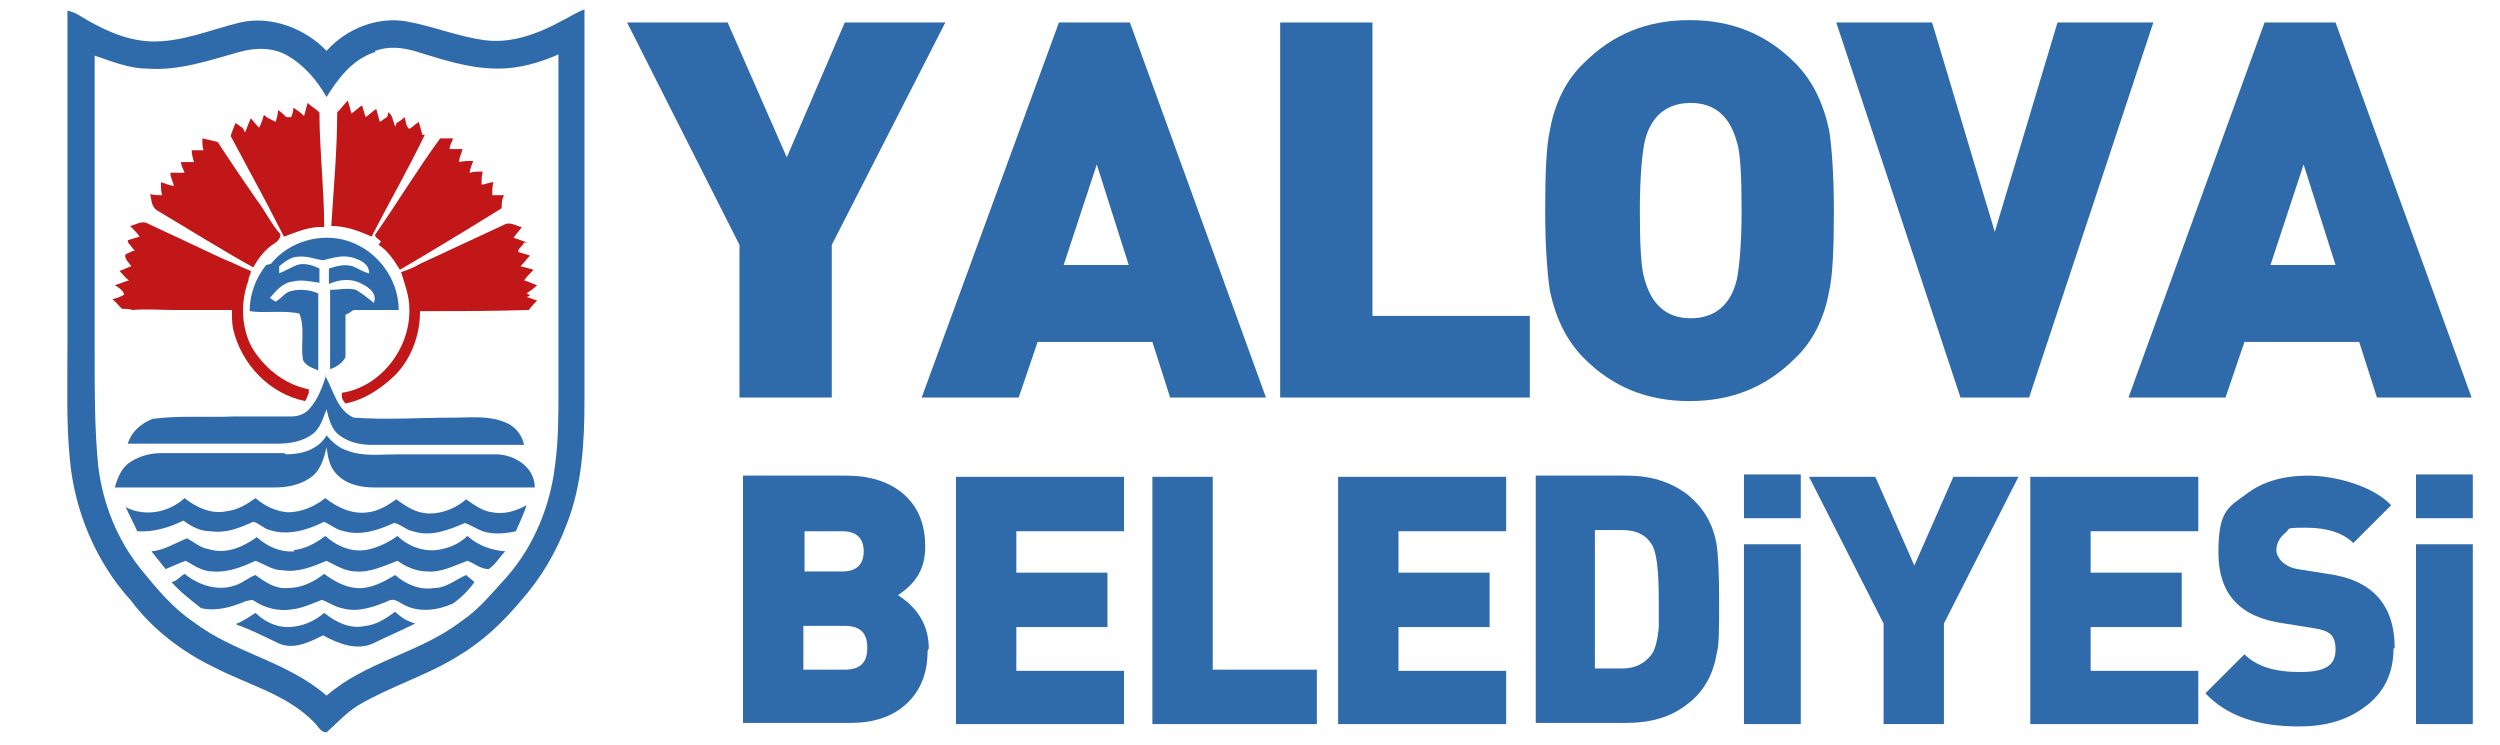
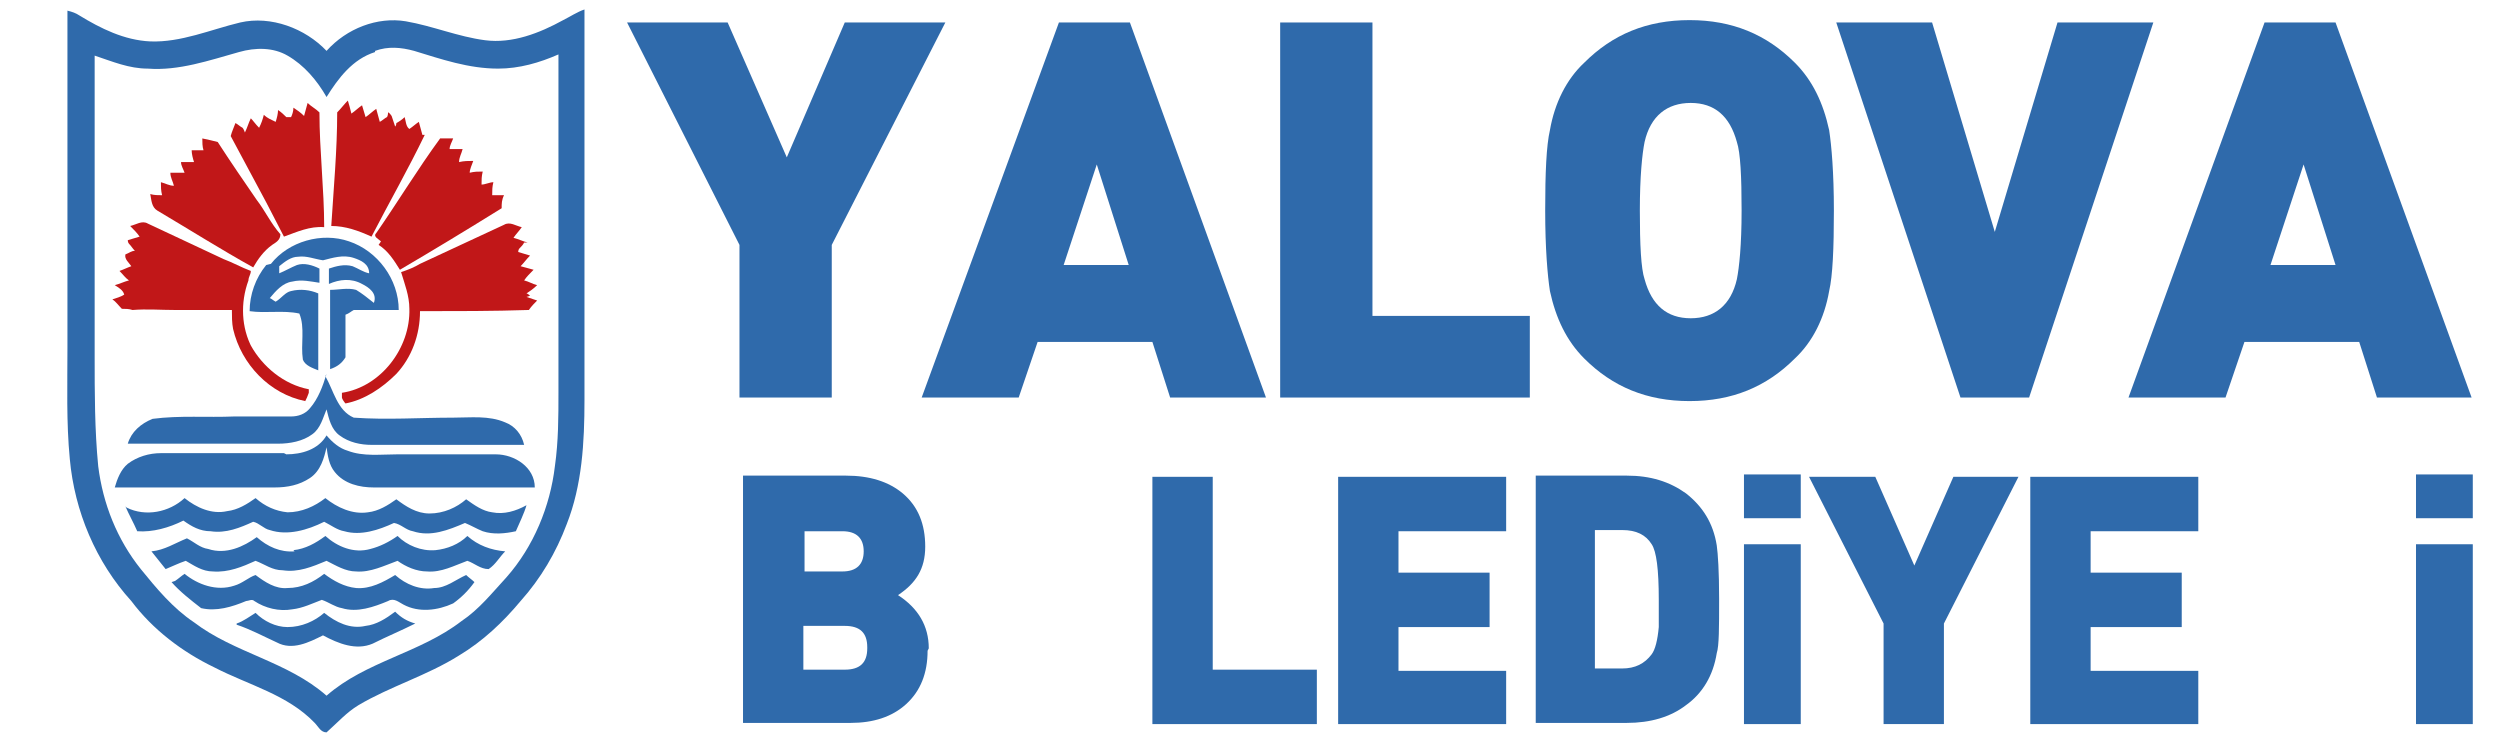
<svg xmlns="http://www.w3.org/2000/svg" id="katman_1" viewBox="0 0 211.3 63">
  <defs>
    <style>      .st0 {        fill: #c11718;      }      .st1 {        fill: #2f6aab;      }    </style>
  </defs>
  <g>
    <path class="st1" d="M5.7.9c.4.1.7.2,1,.4,1.8,1.1,3.8,2.1,6,2.2,2.6.1,5.1-1,7.6-1.6,2.6-.6,5.5.5,7.3,2.4,1.7-1.9,4.3-2.9,6.7-2.5,2.3.4,4.4,1.3,6.7,1.6,2.3.3,4.6-.6,6.6-1.7.6-.3,1.2-.7,1.8-.9,0,11,0,22,0,33,0,3.6-.2,7.2-1.5,10.5-.9,2.4-2.2,4.6-3.9,6.5-1.5,1.8-3.2,3.4-5.2,4.6-2.7,1.7-5.8,2.6-8.5,4.2-1,.6-1.8,1.5-2.7,2.3-.5,0-.7-.5-1-.8-2.3-2.4-5.6-3.2-8.5-4.7-2.7-1.3-5.2-3.2-7-5.6-3-3.3-4.8-7.6-5.2-12-.3-3.1-.2-6.3-.2-9.4,0-9.5,0-19.1,0-28.6ZM31.7,4.4c-1.9.6-3.1,2.2-4.1,3.8-.8-1.4-1.9-2.7-3.3-3.5-1.2-.7-2.7-.7-4.1-.3-2.5.7-5.1,1.6-7.7,1.4-1.6,0-3-.6-4.5-1.1,0,8.5,0,17,0,25.4,0,3.1,0,6.2.3,9.3.4,3.2,1.6,6.2,3.6,8.7,1.3,1.6,2.7,3.3,4.5,4.5,3.4,2.6,7.9,3.3,11.2,6.2,3.3-2.9,7.9-3.6,11.4-6.3,1.5-1,2.6-2.4,3.8-3.7,2.3-2.6,3.7-6,4.1-9.4.3-2.1.3-4.2.3-6.2,0-9.5,0-19.1,0-28.6-1.6.7-3.3,1.2-5.1,1.2-2.5,0-4.8-.8-7.1-1.5-1.1-.3-2.2-.4-3.3,0Z" />
    <path class="st1" d="M22.9,22.3c1.5-1.9,4.3-2.7,6.6-1.9,2.4.8,4.2,3.2,4.2,5.8-1.3,0-2.5,0-3.8,0-.2.1-.4.3-.7.4,0,1.2,0,2.4,0,3.6-.3.5-.7.8-1.3,1,0-2.2,0-4.5,0-6.7.7,0,1.5-.2,2.2,0,.5.3,1,.7,1.5,1.1.3-.8-.4-1.3-1-1.6-.9-.5-1.9-.4-2.8,0,0-.4,0-.9,0-1.3.6-.2,1.3-.4,2-.2.5.2.9.5,1.4.6,0-.8-.7-1.1-1.3-1.3-.9-.3-1.8,0-2.6.2-.7-.1-1.4-.4-2.1-.3-.6,0-1.1.4-1.6.8,0,.1,0,.4,0,.6.5-.2,1-.5,1.5-.7.6-.2,1.3,0,1.9.3,0,.4,0,.8,0,1.2-.7-.1-1.5-.3-2.3-.1-.8.1-1.4.8-1.9,1.4.1,0,.3.2.5.3.5-.3.8-.8,1.3-.9.8-.2,1.6-.1,2.3.2,0,2.2,0,4.3,0,6.5-.5-.2-1.1-.4-1.3-.9-.2-1.3.2-2.7-.3-3.9-1.4-.3-2.8,0-4.2-.2,0-1.4.5-2.8,1.4-3.9Z" />
    <path class="st1" d="M27.5,31.8c.7,1.2,1,2.9,2.4,3.5,2.8.2,5.6,0,8.4,0,1.5,0,3-.2,4.4.4.8.3,1.4,1,1.6,1.9-4.3,0-8.6,0-12.9,0-.9,0-1.9-.2-2.7-.8-.7-.5-.9-1.4-1.1-2.2-.3.7-.5,1.6-1.2,2.1-.8.6-1.9.8-2.9.8-4.2,0-8.5,0-12.7,0,.3-1,1.1-1.7,2.1-2.1,2.3-.3,4.6-.1,6.9-.2,1.6,0,3.2,0,4.8,0,.6,0,1.2-.2,1.6-.7.7-.8,1.1-1.9,1.4-2.9Z" />
    <path class="st1" d="M24.2,38.4c1.3,0,2.7-.4,3.4-1.6.5.6,1.1,1.1,1.8,1.3,1.3.5,2.8.3,4.2.3,2.8,0,5.6,0,8.3,0,1.6,0,3.3,1.1,3.3,2.8-4.5,0-9,0-13.6,0-1.2,0-2.5-.3-3.3-1.3-.5-.6-.6-1.4-.7-2.1-.2.9-.5,2-1.4,2.6-.9.6-1.9.8-3,.8-4.5,0-9,0-13.5,0,.2-.7.5-1.5,1.1-2,.8-.6,1.8-.9,2.8-.9,3.5,0,7,0,10.4,0Z" />
    <path class="st1" d="M10.7,42.9c1.6.8,3.6.4,4.9-.8,1,.8,2.3,1.4,3.6,1.1.9-.1,1.7-.6,2.4-1.1.8.7,1.7,1.1,2.7,1.2,1.2,0,2.3-.5,3.2-1.2,1,.8,2.3,1.4,3.6,1.2.9-.1,1.7-.6,2.4-1.1.8.6,1.7,1.2,2.8,1.2,1.2,0,2.3-.5,3.1-1.2.7.5,1.4,1,2.2,1.1,1,.2,2-.1,2.9-.6-.2.7-.6,1.5-.9,2.2-.9.2-1.9.3-2.8,0-.5-.2-1-.5-1.5-.7-1.4.6-2.9,1.2-4.4.7-.6-.1-1-.6-1.6-.7-1.3.6-2.8,1.1-4.2.7-.6-.1-1.1-.5-1.7-.8-1.4.7-3.1,1.2-4.6.7-.5-.1-.9-.6-1.4-.7-1.1.5-2.3,1-3.6.8-.9,0-1.6-.4-2.3-.9-1.2.6-2.6,1-3.9.9-.3-.7-.7-1.4-1-2.1Z" />
    <path class="st1" d="M24.8,46.5c1-.1,1.9-.6,2.7-1.2,1,.9,2.4,1.5,3.8,1.1.8-.2,1.6-.6,2.3-1.1.8.8,2,1.3,3.2,1.2,1-.1,2-.5,2.7-1.2.9.8,2,1.2,3.2,1.3-.5.5-.8,1.1-1.4,1.5-.7,0-1.2-.5-1.8-.7-1.1.4-2.2,1-3.4.9-.9,0-1.8-.4-2.5-.9-1.1.4-2.3,1-3.5.9-.9,0-1.7-.5-2.5-.9-1.2.5-2.4,1-3.7.8-.9,0-1.5-.5-2.3-.8-1.1.5-2.3,1-3.6.9-.9,0-1.6-.5-2.3-.9-.6.2-1.2.5-1.7.7-.4-.5-.8-1-1.2-1.5,1.1-.1,2-.7,3-1.1.6.3,1.1.8,1.8.9,1.5.5,3-.2,4.1-1,.9.8,2,1.3,3.2,1.2Z" />
    <path class="st1" d="M14.8,49.1c.3-.2.5-.4.8-.6,1.1.9,2.7,1.5,4.2,1,.7-.2,1.2-.7,1.8-.9.8.6,1.7,1.2,2.7,1.1,1.2,0,2.2-.5,3.1-1.2.8.6,1.7,1.1,2.7,1.2,1.2.1,2.3-.5,3.3-1.1.9.8,2.1,1.3,3.3,1.1,1,0,1.8-.7,2.7-1.1.2.2.5.4.7.6-.5.7-1.1,1.3-1.8,1.8-1.3.6-2.9.8-4.2.1-.4-.2-.8-.6-1.3-.3-1.2.5-2.6,1-3.9.6-.6-.1-1.1-.5-1.7-.7-.8.3-1.6.7-2.5.8-1.1.2-2.3-.1-3.2-.7-.2-.2-.5,0-.7,0-1.2.5-2.5.9-3.8.6-.9-.7-1.8-1.4-2.5-2.2Z" />
    <path class="st1" d="M20,52.7c.6-.2,1.1-.6,1.6-.9.7.7,1.7,1.2,2.7,1.2,1.2,0,2.3-.5,3.1-1.2,1,.8,2.2,1.4,3.5,1.1.9-.1,1.7-.6,2.5-1.2.5.5,1,.8,1.7,1-1.2.6-2.4,1.1-3.6,1.7-1.4.6-2.9,0-4.2-.7-1.2.6-2.6,1.3-3.9.6-1.1-.5-2.2-1.1-3.4-1.5,0,0,0-.2,0-.3Z" />
    <path class="st0" d="M26,8.7c-.1.4-.2.7-.3,1.1-.3-.3-.6-.5-.9-.7,0,.3-.1.6-.2.8,0,0-.3,0-.4,0-.2-.2-.4-.4-.7-.6,0,.3-.1.7-.2,1-.4-.2-.7-.3-1-.6-.1.4-.2.7-.4,1.1-.3-.3-.5-.6-.7-.8-.2.4-.3.8-.5,1.2,0,0-.1-.3-.2-.4-.2-.1-.4-.3-.6-.4-.1.3-.3.7-.4,1.1,1,1.9,2,3.7,3,5.6.5,1,1,1.9,1.5,2.9,1.1-.4,2.2-.9,3.4-.8,0-3.2-.4-6.5-.4-9.7-.3-.3-.7-.5-1-.8Z" />
    <path class="st0" d="M35.7,11.4c-.1-.4-.2-.7-.3-1.1-.3.2-.5.4-.8.6-.3-.2-.3-.7-.4-1-.2.2-.5.4-.7.5,0,0,0,.2-.1.3-.1-.3-.2-.6-.3-.9,0,0-.2-.3-.3-.3,0,0,0,.3-.1.4-.2.1-.4.3-.6.4-.1-.4-.2-.7-.3-1.1-.3.2-.6.5-.9.7-.1-.3-.2-.7-.3-1-.3.2-.6.5-.9.7-.1-.4-.2-.8-.3-1.1-.3.3-.6.7-.9,1,0,3.2-.3,6.4-.5,9.6,1.2,0,2.3.4,3.4.9,1.5-2.9,3.1-5.7,4.5-8.6Z" />
    <path class="st0" d="M13.3,17.8c2.7,1.6,5.4,3.3,8.1,4.8.4-.7.9-1.4,1.6-1.9.3-.2.7-.4.7-.9-.8-.9-1.3-2-2-2.9-1.1-1.6-2.2-3.2-3.3-4.9-.4-.1-.8-.2-1.3-.3,0,.3,0,.7.1,1-.3,0-.7,0-1,0,0,.3.1.7.2,1-.4,0-.7,0-1.1,0,0,.3.2.6.3.9-.4,0-.8,0-1.2,0,0,.4.2.7.3,1.1-.4,0-.7-.2-1.1-.3,0,.4,0,.7.1,1.1-.3,0-.7,0-1-.1.1.5.1,1.1.6,1.4Z" />
    <path class="st0" d="M32,20.7c.8.5,1.3,1.3,1.8,2.1,2.9-1.7,5.7-3.4,8.6-5.2,0-.4,0-.7.2-1.1-.3,0-.7,0-1,0,0-.4,0-.7.1-1.1-.3,0-.7.2-1,.2,0-.4,0-.7.1-1.1-.4,0-.7,0-1.1.1,0-.3.2-.7.3-1-.4,0-.8,0-1.2.1,0-.4.2-.7.3-1.1-.4,0-.8,0-1.1,0,0-.3.2-.6.3-.9-.4,0-.8,0-1.1,0-1.9,2.6-3.6,5.4-5.4,8-.3.3.2.5.4.7Z" />
    <path class="st0" d="M21.3,29.4c-.9-1.7-1-3.8-.3-5.7,0-.3.2-.5.2-.8-.8-.3-1.5-.7-2.3-1-2.1-1-4.3-2-6.4-3-.5-.3-1,.1-1.5.2.3.3.6.6.8.9-.3.1-.7.2-1,.3,0,0,0,.2.1.3.2.2.3.4.5.6-.3,0-.5.2-.8.3-.1.4.3.7.5,1-.3.1-.7.3-1,.4.3.3.5.6.8.8-.4.1-.8.3-1.2.4.3.2.7.4.8.8-.3.2-.7.3-1,.4.3.2.5.5.8.8.3,0,.6,0,.9.1,1.2-.1,2.4,0,3.6,0,1.6,0,3.2,0,4.8,0,0,.5,0,1.1.1,1.6.7,3,3.1,5.5,6.1,6.1.1-.2.2-.4.3-.7,0,0,0-.2,0-.3-2.1-.4-3.9-1.9-4.9-3.7Z" />
    <path class="st0" d="M44.8,25c0,0-.2-.2-.3-.2.3-.2.6-.4.9-.7-.4-.1-.7-.3-1.1-.4.2-.3.5-.6.8-.9-.4-.1-.7-.2-1.1-.3.3-.3.5-.6.8-.9-.3-.1-.7-.2-1-.3,0,0,0-.2.1-.3.2-.2.3-.3.4-.5,0,0,.2,0,.3,0-.4-.1-.8-.3-1.2-.4.2-.3.5-.6.7-.9-.5-.1-1-.5-1.5-.2-2.4,1.1-4.7,2.2-7.1,3.3-.5.3-1,.5-1.6.7.3,1,.7,2,.7,3.1.1,3.3-2.4,6.6-5.7,7.1,0,.1,0,.3,0,.4,0,.1.2.4.3.5,1.6-.3,3.1-1.3,4.3-2.5,1.3-1.4,2-3.3,2-5.3,3.1,0,6.2,0,9.2-.1.2-.3.5-.6.7-.8-.3-.1-.6-.2-.9-.3Z" />
  </g>
  <g>
    <g>
      <path class="st1" d="M79.9,1.9l-9.6,18.8v12.9h-7.8v-12.9L53,1.9h8.5l5,11.4,4.9-11.4h8.5Z" />
      <path class="st1" d="M107,33.6h-8.1l-1.5-4.7h-9.7l-1.6,4.7h-8.2L89.5,1.9h6l11.5,31.7ZM95.4,22.4l-2.7-8.5-2.8,8.5h5.5Z" />
      <path class="st1" d="M129.3,33.6h-21.1V1.9h7.8v24.8h13.3v6.9Z" />
      <path class="st1" d="M155,17.8c0,3.2-.1,5.5-.4,6.8-.4,2.3-1.4,4.3-2.9,5.7-2.4,2.4-5.3,3.6-8.9,3.6s-6.5-1.2-8.9-3.6c-1.5-1.5-2.4-3.4-2.9-5.7-.2-1.3-.4-3.6-.4-6.8s.1-5.5.4-6.8c.4-2.3,1.4-4.3,2.9-5.7,2.4-2.4,5.3-3.6,8.9-3.6s6.5,1.2,8.9,3.6c1.5,1.5,2.4,3.4,2.9,5.7.2,1.3.4,3.6.4,6.8ZM147.2,17.8c0-2.9-.1-4.9-.4-5.8-.6-2.2-1.9-3.3-3.9-3.3s-3.4,1.1-3.9,3.3c-.2,1-.4,2.9-.4,5.8s.1,4.9.4,5.8c.6,2.2,1.9,3.3,3.9,3.3s3.4-1.1,3.9-3.3c.2-1,.4-2.9.4-5.8Z" />
      <path class="st1" d="M182,1.9l-10.5,31.7h-5.8l-10.5-31.7h8.1l5.3,17.7,5.3-17.7h8.1Z" />
      <path class="st1" d="M209,33.6h-8.1l-1.5-4.7h-9.7l-1.6,4.7h-8.2l11.5-31.7h6l11.5,31.7ZM197.4,22.4l-2.7-8.5-2.8,8.5h5.5Z" />
    </g>
    <g>
      <path class="st1" d="M78.4,55c0,1.9-.6,3.4-1.8,4.5-1.2,1.1-2.8,1.6-4.7,1.6h-9.1v-20.9h8.7c2,0,3.6.5,4.8,1.5,1.3,1.1,1.9,2.6,1.9,4.5s-.8,3.1-2.3,4.1c1.7,1.1,2.6,2.6,2.6,4.5ZM73,46.6c0-1.1-.6-1.7-1.8-1.7h-3.2v3.4h3.2c1.2,0,1.8-.6,1.8-1.7ZM73.3,54.7c0-1.2-.6-1.8-1.9-1.8h-3.5v3.7h3.5c1.3,0,1.9-.6,1.9-1.8Z" />
-       <path class="st1" d="M95,61.2h-14.2v-20.9h14.2v4.6h-9.1v3.5h7.7v4.6h-7.7v3.7h9.1v4.6Z" />
      <path class="st1" d="M111.3,61.2h-13.9v-20.9h5.1v16.3h8.8v4.6Z" />
      <path class="st1" d="M127.3,61.2h-14.2v-20.9h14.2v4.6h-9.1v3.5h7.7v4.6h-7.7v3.7h9.1v4.6Z" />
      <path class="st1" d="M145.3,50.7c0,2.3,0,3.9-.2,4.5-.3,1.9-1.2,3.4-2.6,4.4-1.3,1-3,1.5-5,1.5h-7.7v-20.9h7.7c2,0,3.6.5,5,1.5,1.4,1.1,2.3,2.5,2.6,4.4.1.7.2,2.2.2,4.5ZM140.2,50.7c0-2.6-.2-4.1-.6-4.7-.5-.8-1.3-1.2-2.5-1.2h-2.3v11.7h2.3c1.1,0,1.9-.4,2.5-1.2.3-.4.5-1.2.6-2.3v-2.4Z" />
      <path class="st1" d="M152.2,43.8h-4.8v-3.7h4.8v3.7ZM152.2,61.2h-4.8v-15.2h4.8v15.2Z" />
-       <path class="st1" d="M170.6,40.3l-6.3,12.4v8.5h-5.1v-8.5l-6.3-12.4h5.6l3.3,7.5,3.3-7.5h5.6Z" />
+       <path class="st1" d="M170.6,40.3l-6.3,12.4v8.5h-5.1v-8.5l-6.3-12.4h5.6l3.3,7.5,3.3-7.5h5.6" />
      <path class="st1" d="M185.8,61.2h-14.2v-20.9h14.2v4.6h-9.1v3.5h7.7v4.6h-7.7v3.7h9.1v4.6Z" />
-       <path class="st1" d="M202.3,54.8c0,2.1-.8,3.8-2.5,5-1.5,1.1-3.3,1.6-5.5,1.6-3.5,0-6.1-.9-7.9-2.8l3.3-3.3c1,1,2.5,1.5,4.7,1.5s3-.6,3-1.9-.6-1.6-1.8-1.8l-2.5-.4c-3.8-.5-5.6-2.5-5.6-6s.8-3.8,2.3-4.9c1.4-1.1,3.2-1.6,5.3-1.6s5.4.8,7,2.5l-3.2,3.2c-.8-.8-2.1-1.3-4-1.3s-1.3.1-1.7.4c-.5.4-.8.9-.8,1.5s.6,1.4,1.8,1.6l2.5.4c3.8.5,5.7,2.6,5.7,6.3Z" />
      <path class="st1" d="M209,43.8h-4.8v-3.7h4.8v3.7ZM209,61.2h-4.8v-15.2h4.8v15.2Z" />
    </g>
  </g>
</svg>